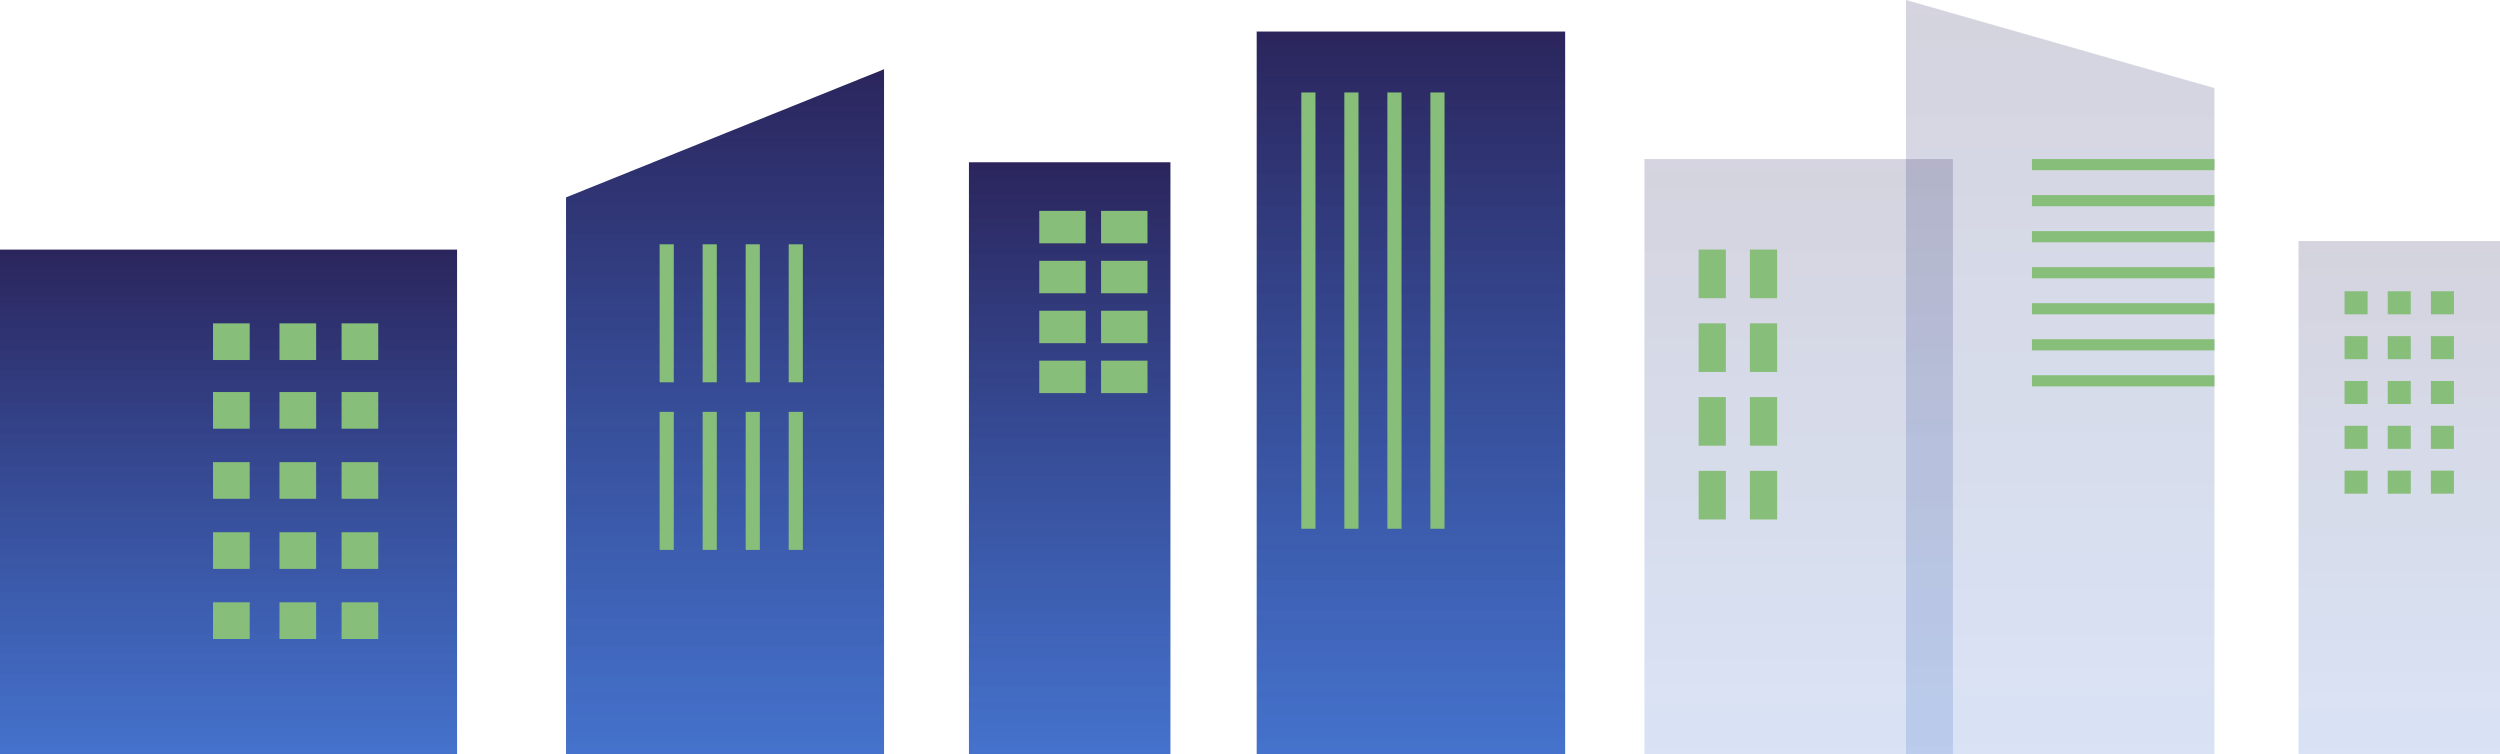
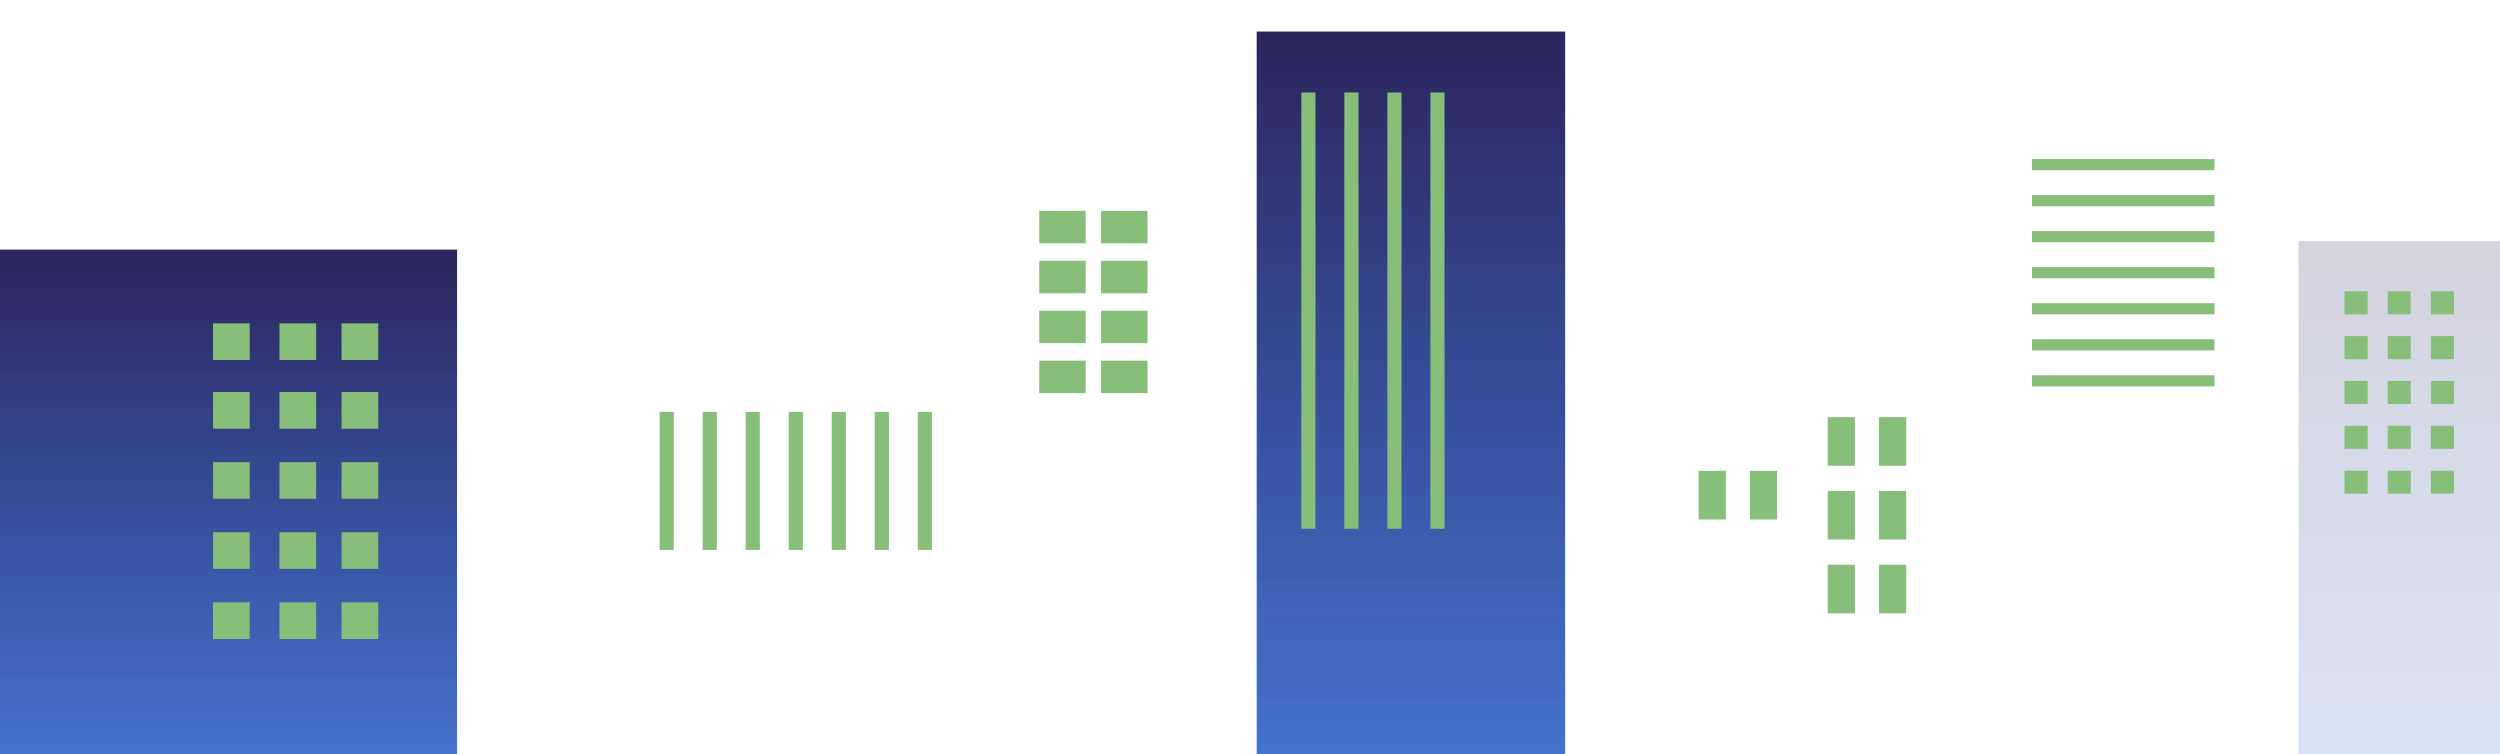
<svg xmlns="http://www.w3.org/2000/svg" width="602.1" height="181.695">
  <defs>
    <linearGradient id="a" x1=".5" x2=".5" y2="1.559" gradientUnits="objectBoundingBox">
      <stop offset="0" stop-color="#2b255c" />
      <stop offset="1" stop-color="#106af8" stop-opacity=".706" />
    </linearGradient>
  </defs>
  <path transform="translate(302.661 7.596)" fill="url(#a)" d="M0 0h74.291v174.1H0z" />
-   <path transform="translate(233.36 39.078)" fill="url(#a)" d="M0 0h48.53v142.617H0z" />
  <path transform="translate(553.57 58.056)" opacity=".2" fill="url(#a)" d="M0 0h48.53v123.639H0z" />
  <path transform="translate(0 60.111)" fill="url(#a)" d="M0 0h110.081v121.584H0z" />
-   <path d="M0 59.628v134.16h76.592V28.767z" transform="translate(136.321 -12.092)" fill="url(#a)" />
-   <path transform="translate(396.049 38.303)" opacity=".2" fill="url(#a)" d="M0 0h74.291v143.393H0z" />
-   <path d="M497.075 0v181.7h74.291V21.217z" transform="translate(-38.039)" opacity=".2" fill="url(#a)" />
-   <path fill="#87be79" d="M313.408 22.268h3.409v105.078h-3.409zm10.363 0h3.409v105.078h-3.409zm10.363 0h3.409v105.078h-3.409zm10.362 0h3.408v105.078h-3.408zM158.865 99.197h3.409v33.242h-3.409zm10.362 0h3.409v33.242h-3.409zm10.363 0h3.409v33.242h-3.409zm10.363 0h3.409v33.242h-3.409zm-31.088-40.361h3.409v33.242h-3.409zm10.362 0h3.409v33.242h-3.409zm10.363 0h3.409v33.242h-3.409zm10.363 0h3.409v33.242h-3.409zm219.146 1.275h6.556v11.708h-6.556zm12.348 0h6.556v11.708h-6.556zm-12.348 17.763h6.556v11.708h-6.556zm12.348 0h6.556v11.708h-6.556zm-12.348 17.763h6.556v11.708h-6.556zm12.348 0h6.556v11.708h-6.556zM409.099 113.4h6.556v11.708h-6.556zm12.348 0h6.556v11.708h-6.556zm67.93-75.097h43.951v2.686h-43.951zm0 8.679h43.951v2.686h-43.951zm0 8.679h43.951v2.686h-43.951zm0 8.679h43.951v2.686h-43.951zm0 8.679h43.951v2.686h-43.951zm0 8.679h43.951v2.686h-43.951zm0 8.679h43.951v2.686h-43.951zm75.288-20.224h5.551v5.551h-5.551zm10.394 0h5.551v5.551h-5.551zM67.307 77.875h8.832v8.831h-8.832zm-16 0h8.832v8.831h-8.832zm534.146-7.722h5.551v5.551h-5.551zM82.264 77.875h8.832v8.831h-8.832zm482.401 3.077h5.551v5.551h-5.551zm10.394 0h5.551v5.551h-5.551zM67.307 94.42h8.832v8.831h-8.832zm-16 0h8.832v8.831h-8.832zm534.146-13.468h5.551v5.551h-5.551zM82.264 94.42h8.832v8.831h-8.832zm482.401-2.669h5.551v5.551h-5.551zm10.394 0h5.551v5.551h-5.551zm-507.752 19.55h8.832v8.831h-8.832zm-16 0h8.832v8.831h-8.832zm534.146-19.55h5.551v5.551h-5.551zm-503.189 19.55h8.832v8.831h-8.832zm482.401-8.751h5.551v5.551h-5.551zm10.394 0h5.551v5.551h-5.551zM67.307 128.182h8.832v8.831h-8.832zm-16 0h8.832v8.831h-8.832zm534.146-25.632h5.551v5.551h-5.551zM82.264 128.182h8.832v8.831h-8.832zm482.401-14.833h5.551v5.551h-5.551zm10.394 0h5.551v5.551h-5.551zM67.307 145.063h8.832v8.831h-8.832zm-16 0h8.832v8.831h-8.832zm534.146-31.714h5.551v5.551h-5.551zM82.264 145.063h8.832v8.831h-8.832zm168.033-94.276h11.179v7.815h-11.179zm14.883 0h11.179v7.815H265.18zm-14.883 12.025h11.179v7.815h-11.179zm14.883 0h11.179v7.815H265.18zm-14.883 12.025h11.179v7.815h-11.179zm14.883 0h11.179v7.815H265.18zm-14.883 12.025h11.179v7.815h-11.179zm14.883 0h11.179v7.815H265.18z" />
+   <path fill="#87be79" d="M313.408 22.268h3.409v105.078h-3.409zm10.363 0h3.409v105.078h-3.409zm10.363 0h3.409v105.078h-3.409zm10.362 0h3.408v105.078h-3.408zM158.865 99.197h3.409v33.242h-3.409zm10.362 0h3.409v33.242h-3.409zm10.363 0h3.409v33.242h-3.409zm10.363 0h3.409v33.242h-3.409zh3.409v33.242h-3.409zm10.362 0h3.409v33.242h-3.409zm10.363 0h3.409v33.242h-3.409zm10.363 0h3.409v33.242h-3.409zm219.146 1.275h6.556v11.708h-6.556zm12.348 0h6.556v11.708h-6.556zm-12.348 17.763h6.556v11.708h-6.556zm12.348 0h6.556v11.708h-6.556zm-12.348 17.763h6.556v11.708h-6.556zm12.348 0h6.556v11.708h-6.556zM409.099 113.4h6.556v11.708h-6.556zm12.348 0h6.556v11.708h-6.556zm67.93-75.097h43.951v2.686h-43.951zm0 8.679h43.951v2.686h-43.951zm0 8.679h43.951v2.686h-43.951zm0 8.679h43.951v2.686h-43.951zm0 8.679h43.951v2.686h-43.951zm0 8.679h43.951v2.686h-43.951zm0 8.679h43.951v2.686h-43.951zm75.288-20.224h5.551v5.551h-5.551zm10.394 0h5.551v5.551h-5.551zM67.307 77.875h8.832v8.831h-8.832zm-16 0h8.832v8.831h-8.832zm534.146-7.722h5.551v5.551h-5.551zM82.264 77.875h8.832v8.831h-8.832zm482.401 3.077h5.551v5.551h-5.551zm10.394 0h5.551v5.551h-5.551zM67.307 94.42h8.832v8.831h-8.832zm-16 0h8.832v8.831h-8.832zm534.146-13.468h5.551v5.551h-5.551zM82.264 94.42h8.832v8.831h-8.832zm482.401-2.669h5.551v5.551h-5.551zm10.394 0h5.551v5.551h-5.551zm-507.752 19.55h8.832v8.831h-8.832zm-16 0h8.832v8.831h-8.832zm534.146-19.55h5.551v5.551h-5.551zm-503.189 19.55h8.832v8.831h-8.832zm482.401-8.751h5.551v5.551h-5.551zm10.394 0h5.551v5.551h-5.551zM67.307 128.182h8.832v8.831h-8.832zm-16 0h8.832v8.831h-8.832zm534.146-25.632h5.551v5.551h-5.551zM82.264 128.182h8.832v8.831h-8.832zm482.401-14.833h5.551v5.551h-5.551zm10.394 0h5.551v5.551h-5.551zM67.307 145.063h8.832v8.831h-8.832zm-16 0h8.832v8.831h-8.832zm534.146-31.714h5.551v5.551h-5.551zM82.264 145.063h8.832v8.831h-8.832zm168.033-94.276h11.179v7.815h-11.179zm14.883 0h11.179v7.815H265.18zm-14.883 12.025h11.179v7.815h-11.179zm14.883 0h11.179v7.815H265.18zm-14.883 12.025h11.179v7.815h-11.179zm14.883 0h11.179v7.815H265.18zm-14.883 12.025h11.179v7.815h-11.179zm14.883 0h11.179v7.815H265.18z" />
</svg>